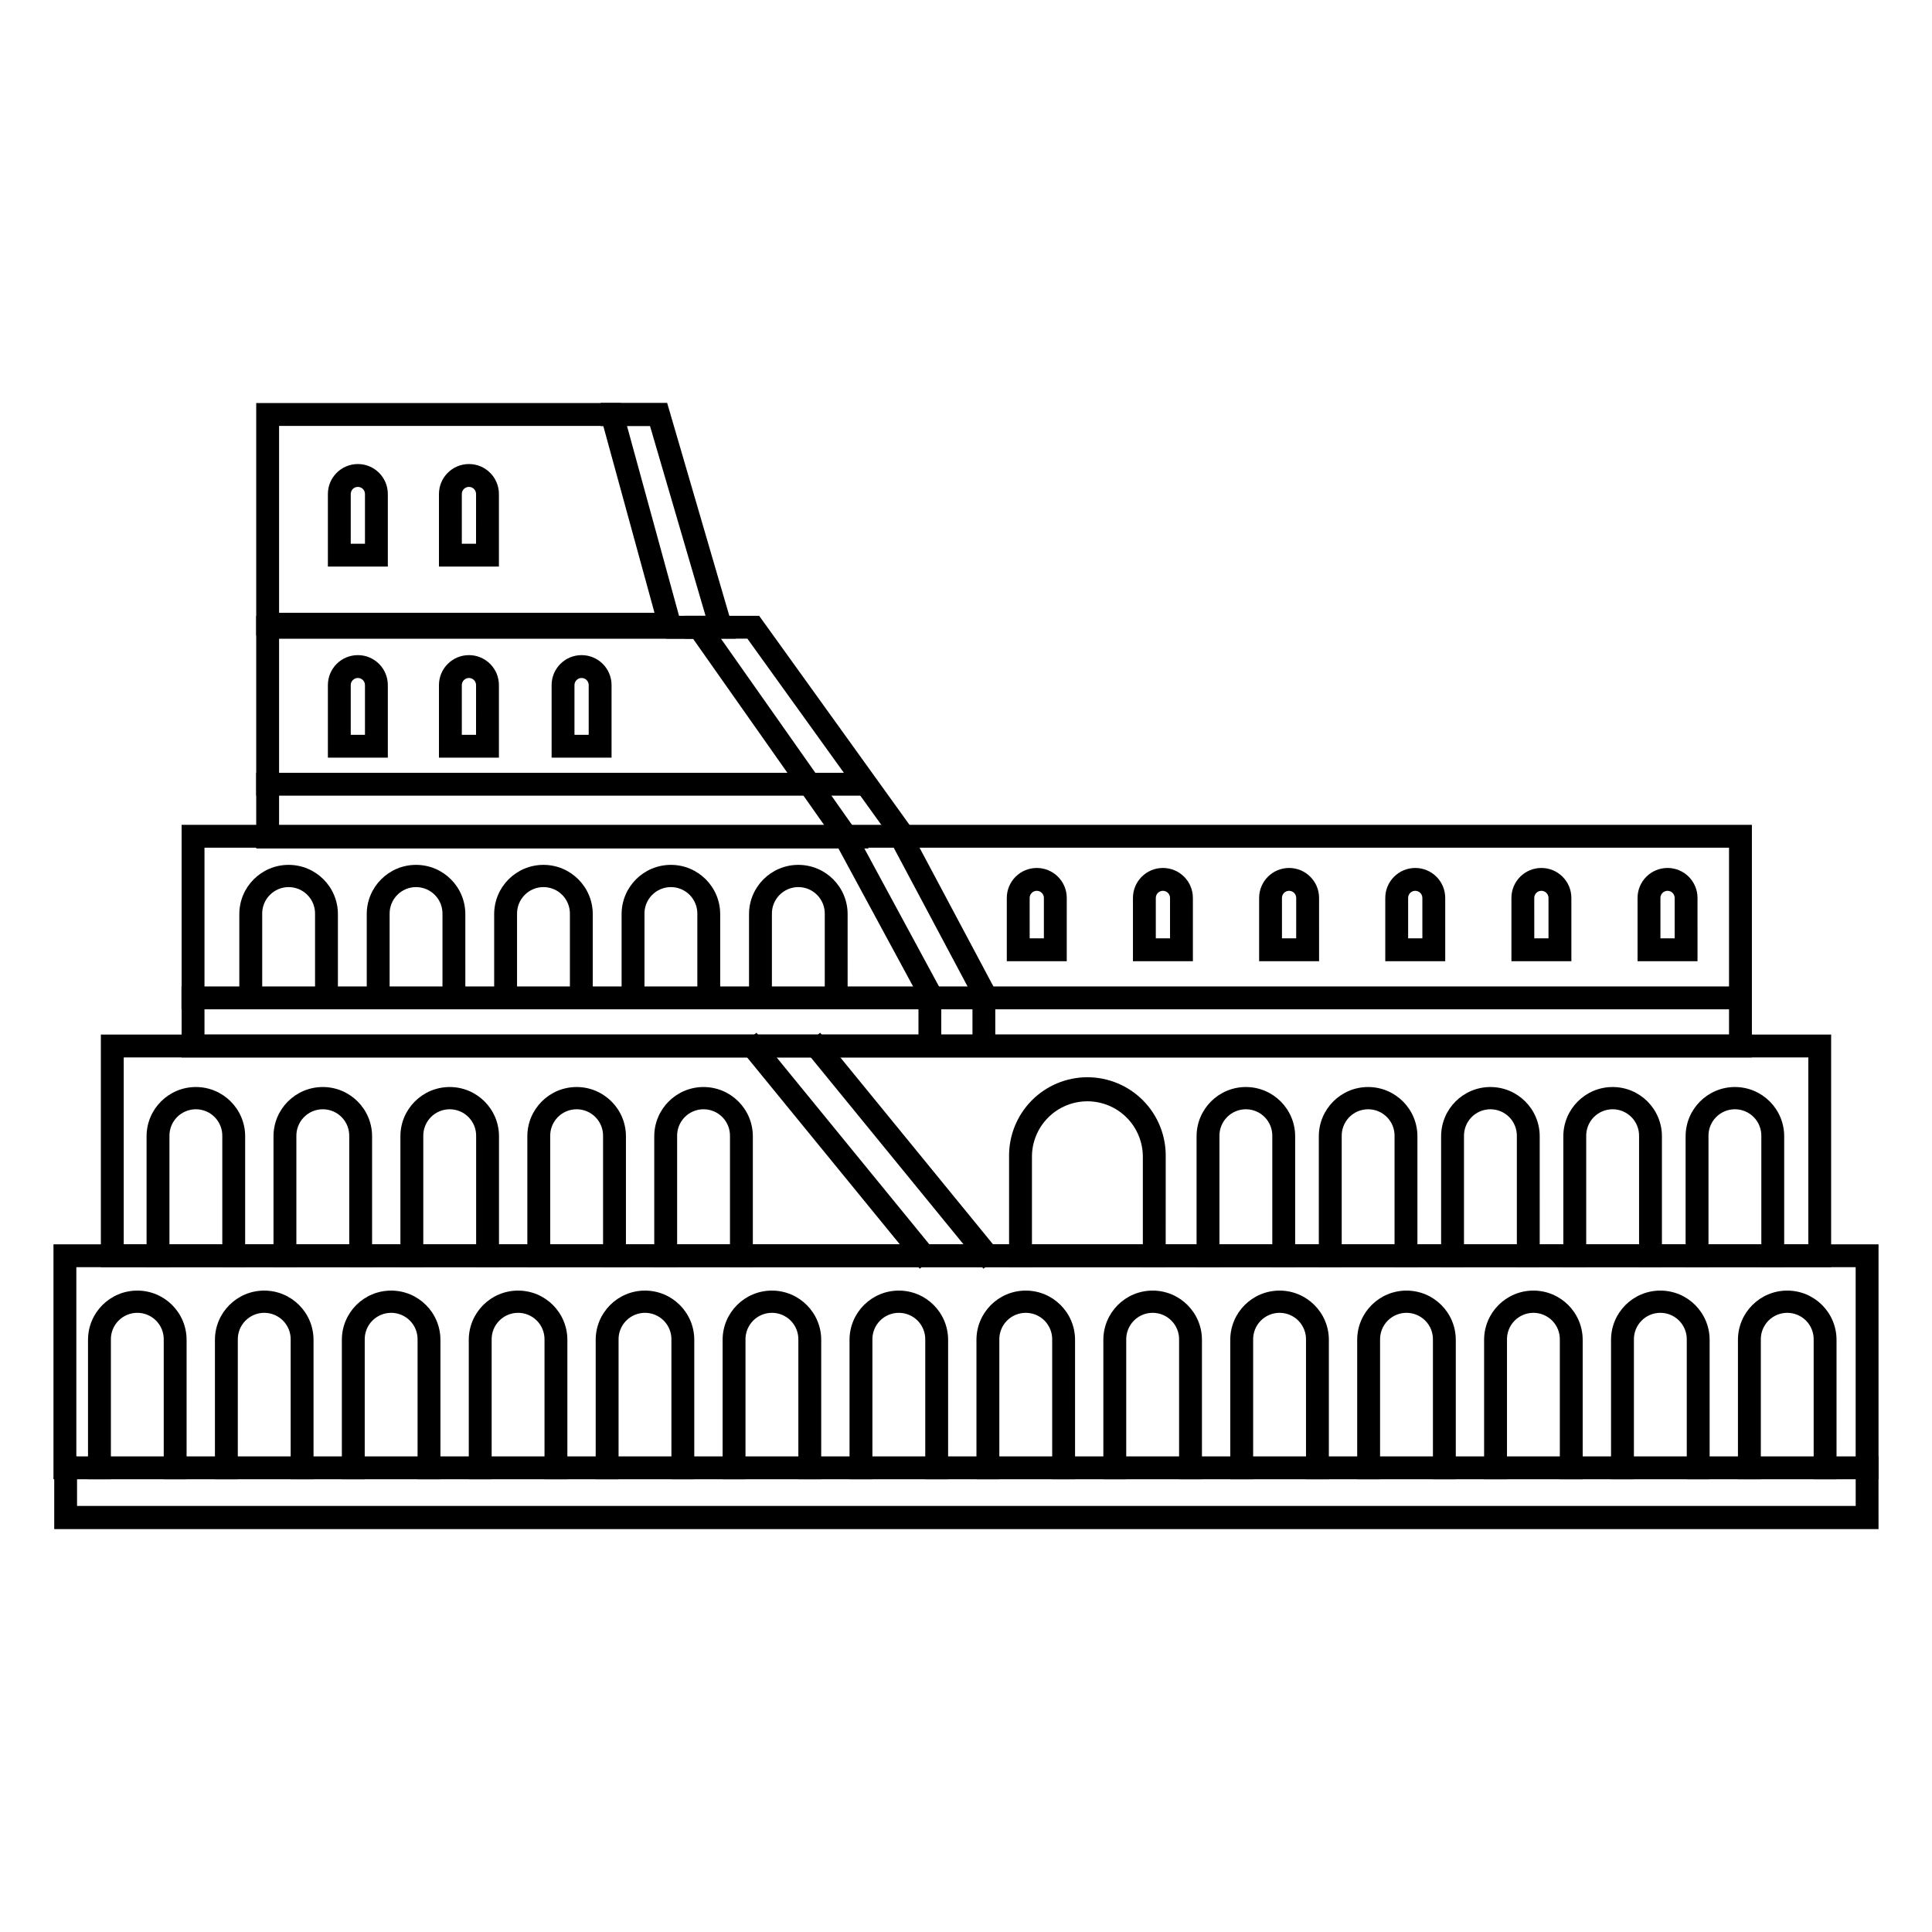
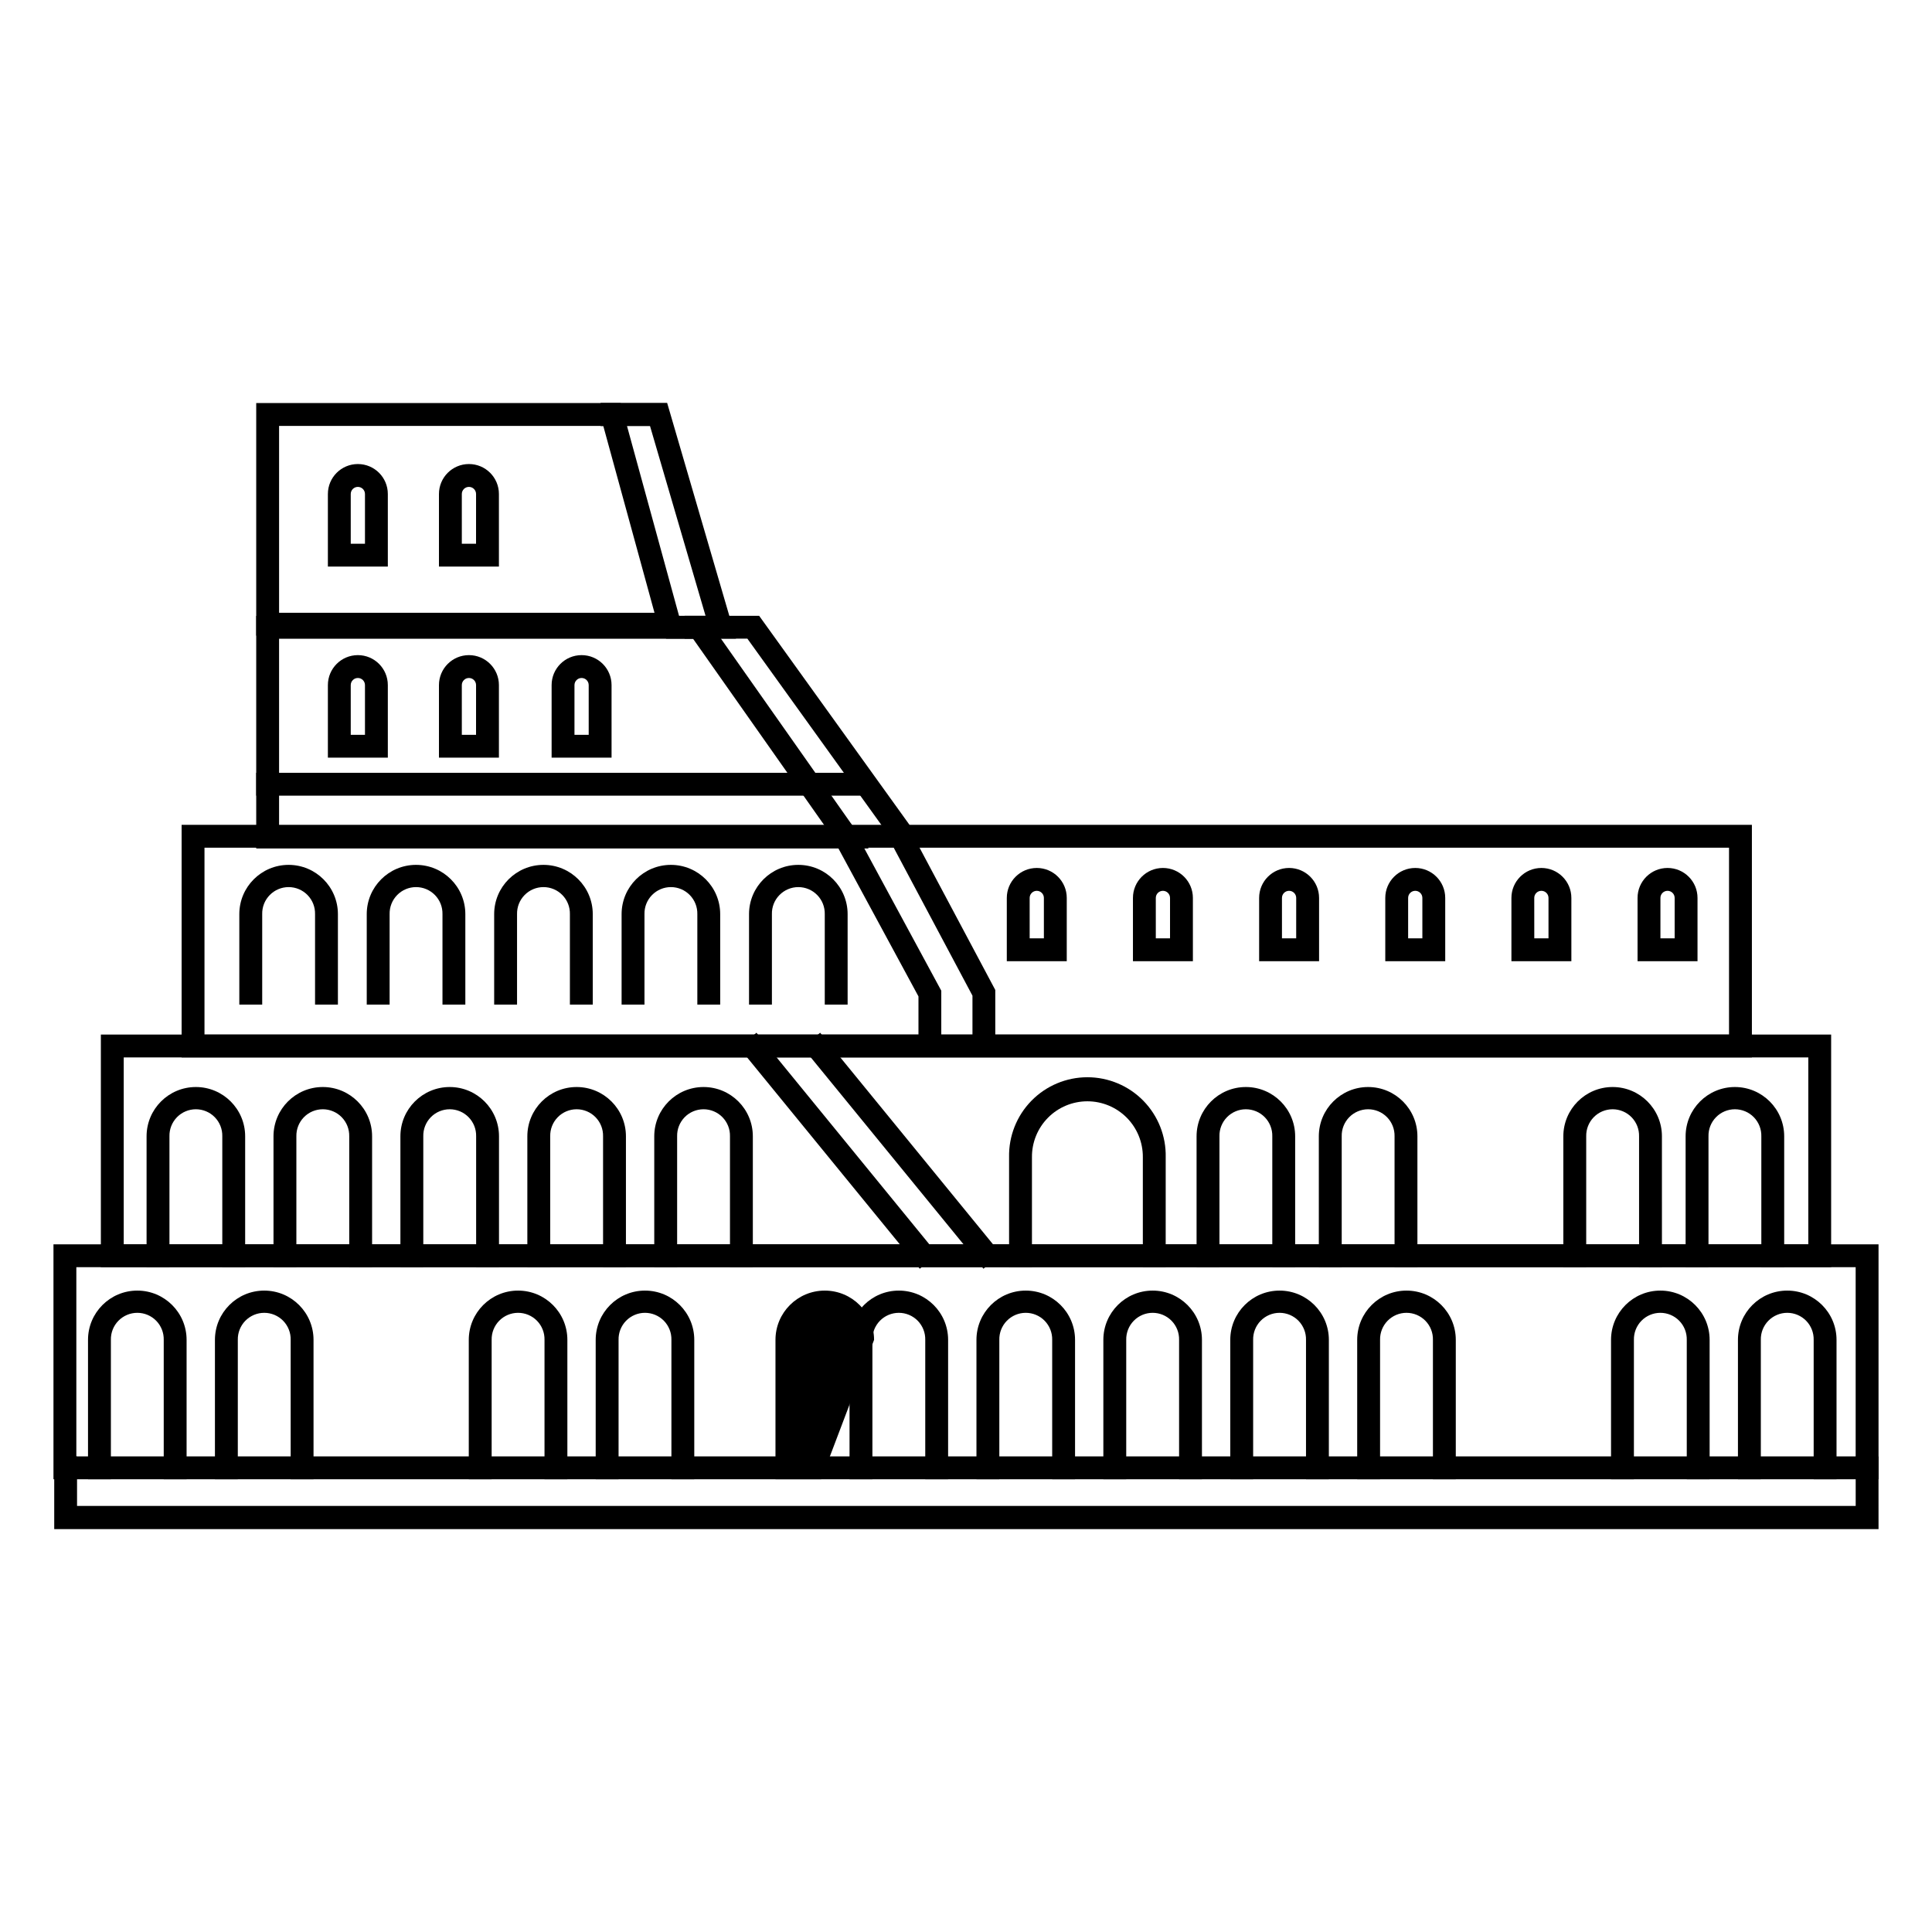
<svg xmlns="http://www.w3.org/2000/svg" fill="#000000" width="800px" height="800px" version="1.1" viewBox="144 144 512 512">
  <g>
    <path d="m641.83 536.02h-483.66v-62.258h483.66zm-477.6-6.059h471.54v-50.145h-471.54z" />
    <path d="m629.27 479.81h-458.54v-61.641h458.54zm-452.48-6.055h446.43v-49.527h-446.43z" />
    <path d="m608.27 424.23h-416.14v-61.641h416.14zm-410.08-6.059h404.02v-49.523h-404.02z" />
    <path d="m374.19 368.86h-162.29v-61.641h118.91zm-156.23-6.059h144.56l-34.852-49.523h-109.71z" />
    <path d="m325.39 312.45h-113.49v-61.641h96.594zm-107.43-6.059h99.488l-13.574-49.523h-85.914z" />
    <path d="m193.45 536.02h-6.059v-36.938c0.047-1.887-0.672-3.711-1.988-5.062-1.32-1.348-3.125-2.109-5.012-2.109s-3.695 0.762-5.016 2.109c-1.316 1.352-2.035 3.176-1.988 5.062v36.934l-6.062 0.004v-36.938c0-7.215 5.848-13.062 13.062-13.062s13.062 5.848 13.062 13.062z" />
    <path d="m227.09 536.02h-6.059v-36.938c0.047-1.887-0.672-3.711-1.992-5.062-1.316-1.348-3.125-2.109-5.012-2.109-1.887 0-3.691 0.762-5.012 2.109-1.316 1.352-2.035 3.176-1.992 5.062v36.934l-6.062 0.004v-36.938c0-7.215 5.848-13.062 13.062-13.062 7.215 0 13.066 5.848 13.066 13.062z" />
-     <path d="m260.72 536.02h-6.059v-36.938c0.047-1.887-0.672-3.711-1.988-5.062-1.32-1.348-3.125-2.109-5.012-2.109-1.887 0-3.695 0.762-5.016 2.109-1.316 1.352-2.035 3.176-1.988 5.062v36.934l-6.062 0.004v-36.938c0-7.215 5.848-13.062 13.062-13.062s13.062 5.848 13.062 13.062z" />
    <path d="m294.36 536.02h-6.059v-36.938c0.043-1.887-0.672-3.711-1.992-5.062-1.316-1.348-3.125-2.109-5.012-2.109s-3.695 0.762-5.012 2.109c-1.32 1.352-2.035 3.176-1.992 5.062v36.934l-6.062 0.004v-36.938c0-7.215 5.848-13.062 13.066-13.062 7.215 0 13.062 5.848 13.062 13.062z" />
    <path d="m327.99 536.02h-6.059v-36.938c0.047-1.887-0.672-3.711-1.988-5.062-1.32-1.348-3.129-2.109-5.016-2.109-1.887 0-3.691 0.762-5.012 2.109-1.316 1.352-2.035 3.176-1.988 5.062v36.934l-6.062 0.004v-36.938c0-7.215 5.848-13.062 13.062-13.062 7.215 0 13.062 5.848 13.062 13.062z" />
-     <path d="m361.63 536.02h-6.059v-36.938c0.043-1.887-0.672-3.711-1.992-5.062-1.316-1.348-3.125-2.109-5.012-2.109-1.887 0-3.695 0.762-5.012 2.109-1.32 1.352-2.035 3.176-1.992 5.062v36.934l-6.062 0.004v-36.938c0-7.215 5.848-13.062 13.062-13.062s13.066 5.848 13.066 13.062z" />
+     <path d="m361.63 536.02h-6.059v-36.938v36.934l-6.062 0.004v-36.938c0-7.215 5.848-13.062 13.062-13.062s13.066 5.848 13.066 13.062z" />
    <path d="m395.26 536.02h-6.059v-36.938c0.047-1.887-0.672-3.711-1.988-5.062-1.32-1.348-3.125-2.109-5.016-2.109-1.887 0-3.691 0.762-5.012 2.109-1.316 1.352-2.035 3.176-1.988 5.062v36.934l-6.062 0.004v-36.938c0-7.215 5.848-13.062 13.062-13.062 7.215 0 13.062 5.848 13.062 13.062z" />
    <path d="m428.9 536.02h-6.059v-36.938c0.043-1.887-0.676-3.711-1.992-5.062-1.316-1.348-3.125-2.109-5.012-2.109-1.887 0-3.695 0.762-5.012 2.109-1.32 1.352-2.039 3.176-1.992 5.062v36.934l-6.062 0.004v-36.938c0-7.215 5.848-13.062 13.062-13.062 7.215 0 13.066 5.848 13.066 13.062z" />
    <path d="m462.53 536.02h-6.059v-36.938c0.047-1.887-0.672-3.711-1.992-5.062-1.316-1.348-3.125-2.109-5.012-2.109s-3.691 0.762-5.012 2.109c-1.316 1.352-2.035 3.176-1.992 5.062v36.934l-6.062 0.004v-36.938c0-7.215 5.852-13.062 13.066-13.062s13.062 5.848 13.062 13.062z" />
    <path d="m496.16 536.02h-6.055v-36.938c0.043-1.887-0.676-3.711-1.992-5.062-1.316-1.348-3.125-2.109-5.012-2.109s-3.695 0.762-5.012 2.109c-1.32 1.352-2.035 3.176-1.992 5.062v36.934l-6.062 0.004v-36.938c0-7.215 5.848-13.062 13.062-13.062 7.215 0 13.066 5.848 13.066 13.062z" />
    <path d="m529.8 536.02h-6.059v-36.938c0.047-1.887-0.672-3.711-1.992-5.062-1.316-1.348-3.125-2.109-5.012-2.109s-3.691 0.762-5.012 2.109c-1.316 1.352-2.035 3.176-1.992 5.062v36.934l-6.062 0.004v-36.938c0-7.215 5.852-13.062 13.066-13.062 7.215 0 13.062 5.848 13.062 13.062z" />
-     <path d="m563.43 536.02h-6.059v-36.938c0.047-1.887-0.672-3.711-1.988-5.062-1.32-1.348-3.125-2.109-5.012-2.109s-3.695 0.762-5.016 2.109c-1.316 1.352-2.035 3.176-1.988 5.062v36.934l-6.062 0.004v-36.938c0-7.215 5.848-13.062 13.062-13.062s13.062 5.848 13.062 13.062z" />
    <path d="m597.07 536.02h-6.059v-36.938c0.043-1.887-0.672-3.711-1.992-5.062-1.316-1.348-3.125-2.109-5.012-2.109-1.887 0-3.695 0.762-5.012 2.109-1.32 1.352-2.035 3.176-1.992 5.062v36.934l-6.062 0.004v-36.938c0-7.215 5.848-13.062 13.066-13.062 7.215 0 13.062 5.848 13.062 13.062z" />
    <path d="m208.97 479.81h-6.059v-34.672c0.047-1.887-0.672-3.711-1.988-5.062-1.32-1.352-3.125-2.109-5.012-2.109-1.891 0-3.695 0.758-5.016 2.109-1.316 1.352-2.035 3.176-1.988 5.062v34.672l-6.062-0.004v-34.668c0-7.215 5.848-13.066 13.062-13.066s13.062 5.852 13.062 13.066z" />
    <path d="m242.61 479.81h-6.059v-34.672c0.043-1.887-0.672-3.711-1.992-5.062-1.316-1.352-3.125-2.109-5.012-2.109s-3.695 0.758-5.012 2.109c-1.32 1.352-2.035 3.176-1.992 5.062v34.672l-6.062-0.004v-34.668c0-7.215 5.848-13.066 13.062-13.066 7.215 0 13.066 5.852 13.066 13.066z" />
    <path d="m246.78 294.15h-15.887v-19.234c0-4.387 3.559-7.941 7.945-7.941 4.387 0 7.941 3.555 7.941 7.941zm-9.828-6.059h3.769v-13.176c0-1.039-0.844-1.883-1.883-1.883-1.043 0-1.887 0.844-1.887 1.883z" />
    <path d="m246.78 344.79h-15.887v-19.23c0-4.391 3.559-7.945 7.945-7.945 4.387 0 7.941 3.555 7.941 7.945zm-9.828-6.059h3.769v-13.172c0-1.043-0.844-1.887-1.883-1.887-1.043 0-1.887 0.844-1.887 1.887z" />
    <path d="m276.22 344.79h-15.891v-19.23c0-4.391 3.559-7.945 7.945-7.945 4.387 0 7.945 3.555 7.945 7.945zm-9.832-6.059h3.769l0.004-13.172c0-1.043-0.844-1.887-1.887-1.887-1.043 0-1.887 0.844-1.887 1.887z" />
    <path d="m306.07 344.79h-15.887v-19.23c0-4.391 3.555-7.945 7.945-7.945 4.387 0 7.941 3.555 7.941 7.945zm-9.828-6.059h3.769v-13.172c0-1.043-0.844-1.887-1.883-1.887-1.043 0-1.887 0.844-1.887 1.887z" />
    <path d="m276.22 294.15h-15.891v-19.234c0-4.387 3.559-7.941 7.945-7.941 4.387 0 7.945 3.555 7.945 7.941zm-9.832-6.059h3.769l0.004-13.176c0-1.039-0.844-1.883-1.887-1.883-1.043 0-1.887 0.844-1.887 1.883z" />
    <path d="m426.7 398.73h-15.887v-16.77c0-4.387 3.559-7.941 7.945-7.941 4.387 0 7.945 3.555 7.945 7.941zm-9.828-6.059h3.769v-10.711c0-1.039-0.844-1.883-1.883-1.883-1.043 0-1.887 0.844-1.887 1.883z" />
    <path d="m460.13 398.73h-15.887v-16.77c0-4.387 3.559-7.941 7.945-7.941 4.387 0 7.941 3.555 7.941 7.941zm-9.828-6.059h3.769v-10.711c0-1.039-0.844-1.883-1.887-1.883-1.039 0-1.883 0.844-1.883 1.883z" />
    <path d="m493.57 398.73h-15.887v-16.77c0-4.387 3.555-7.941 7.941-7.941 4.387 0 7.945 3.555 7.945 7.941zm-9.836-6.059h3.769l0.004-10.711c0-1.039-0.848-1.883-1.887-1.883-1.043 0-1.887 0.844-1.887 1.883z" />
    <path d="m527 398.73h-15.887v-16.77c0-4.387 3.559-7.941 7.945-7.941 4.387 0 7.941 3.555 7.941 7.941zm-9.828-6.059h3.769v-10.711c0-1.039-0.844-1.883-1.883-1.883-1.043 0-1.887 0.844-1.887 1.883z" />
    <path d="m560.43 398.73h-15.887v-16.77c0-4.387 3.555-7.941 7.941-7.941s7.945 3.555 7.945 7.941zm-9.828-6.059h3.766v-10.711c0-1.039-0.844-1.883-1.887-1.883s-1.887 0.844-1.887 1.883z" />
    <path d="m593.86 398.73h-15.891v-16.77c0-4.387 3.559-7.941 7.945-7.941s7.945 3.555 7.945 7.941zm-9.828-6.059h3.769v-10.711c0-1.039-0.844-1.883-1.883-1.883-1.043 0-1.887 0.844-1.887 1.883z" />
    <path d="m276.24 479.81h-6.059v-34.672c0.047-1.887-0.672-3.711-1.992-5.062-1.316-1.352-3.125-2.109-5.012-2.109-1.887 0-3.691 0.758-5.012 2.109-1.316 1.352-2.035 3.176-1.988 5.062v34.672l-6.066-0.004v-34.668c0-7.215 5.852-13.066 13.066-13.066 7.215 0 13.062 5.852 13.062 13.066z" />
    <path d="m309.88 479.81h-6.062v-34.672c0.047-1.887-0.672-3.711-1.988-5.062-1.32-1.352-3.125-2.109-5.012-2.109-1.887 0-3.695 0.758-5.012 2.109-1.32 1.352-2.039 3.176-1.992 5.062v34.672l-6.062-0.004v-34.668c0-7.215 5.848-13.066 13.062-13.066s13.066 5.852 13.066 13.066z" />
    <path d="m343.51 479.81h-6.059v-34.672c0.047-1.887-0.672-3.711-1.988-5.062-1.32-1.352-3.129-2.109-5.016-2.109s-3.691 0.758-5.012 2.109c-1.316 1.352-2.035 3.176-1.988 5.062v34.672l-6.062-0.004v-34.668c0-7.215 5.848-13.066 13.062-13.066 7.215 0 13.062 5.852 13.062 13.066z" />
    <path d="m233.55 410.23h-6.059v-23.969c0.047-1.887-0.672-3.711-1.988-5.059-1.32-1.352-3.125-2.113-5.012-2.113-1.887 0-3.695 0.762-5.012 2.113-1.32 1.348-2.039 3.172-1.992 5.059v23.965l-6.066 0.004v-23.969c0-7.215 5.848-13.062 13.062-13.062s13.066 5.848 13.066 13.062z" />
    <path d="m267.32 410.23h-6.059v-23.969c0.043-1.887-0.672-3.711-1.992-5.059-1.316-1.352-3.125-2.113-5.012-2.113-1.887 0-3.695 0.762-5.012 2.113-1.32 1.348-2.035 3.172-1.992 5.059v23.965l-6.062 0.004v-23.969c0-7.215 5.848-13.062 13.062-13.062s13.066 5.848 13.066 13.062z" />
    <path d="m301.09 410.23h-6.059v-23.969c0.043-1.887-0.676-3.711-1.992-5.059-1.316-1.352-3.125-2.113-5.012-2.113-1.887 0-3.695 0.762-5.012 2.113-1.32 1.348-2.035 3.172-1.992 5.059v23.965l-6.062 0.004v-23.969c0-7.215 5.848-13.062 13.062-13.062 7.215 0 13.066 5.848 13.066 13.062z" />
    <path d="m334.86 410.23h-6.059v-23.969c0.043-1.887-0.676-3.711-1.992-5.059-1.316-1.352-3.125-2.113-5.012-2.113s-3.695 0.762-5.012 2.113c-1.32 1.348-2.039 3.172-1.992 5.059v23.965l-6.062 0.004v-23.969c0-7.215 5.848-13.062 13.062-13.062 7.215 0 13.066 5.848 13.066 13.062z" />
    <path d="m368.63 410.23h-6.059v-23.969c0.043-1.887-0.676-3.711-1.992-5.059-1.32-1.352-3.125-2.113-5.012-2.113-1.887 0-3.695 0.762-5.012 2.113-1.32 1.348-2.039 3.172-1.992 5.059v23.965l-6.062 0.004v-23.969c0-7.215 5.848-13.062 13.062-13.062s13.066 5.848 13.066 13.062z" />
    <path d="m452.92 479.81h-6.055v-29.141c0.031-3.918-1.504-7.684-4.262-10.469-2.758-2.781-6.516-4.344-10.434-4.344s-7.676 1.562-10.434 4.344c-2.758 2.785-4.293 6.551-4.258 10.469v29.141h-6.062v-29.141c-0.113-5.578 2.019-10.969 5.926-14.957 3.902-3.984 9.25-6.231 14.828-6.231 5.582 0 10.926 2.246 14.832 6.231 3.902 3.988 6.039 9.379 5.922 14.957z" />
    <path d="m487.23 479.81h-6.059v-34.672c0.047-1.887-0.672-3.711-1.988-5.062-1.32-1.352-3.129-2.109-5.016-2.109s-3.691 0.758-5.012 2.109c-1.316 1.352-2.035 3.176-1.988 5.062v34.672l-6.062-0.004v-34.668c0-7.215 5.848-13.066 13.062-13.066s13.062 5.852 13.062 13.066z" />
    <path d="m519.63 479.81h-6.059v-34.672c0.047-1.887-0.672-3.711-1.988-5.062-1.32-1.352-3.125-2.109-5.012-2.109-1.891 0-3.695 0.758-5.016 2.109-1.316 1.352-2.035 3.176-1.988 5.062v34.672l-6.066-0.004v-34.668c0-7.215 5.852-13.066 13.066-13.066 7.215 0 13.062 5.852 13.062 13.066z" />
-     <path d="m552.04 479.81h-6.059v-34.672c0.043-1.887-0.672-3.711-1.992-5.062-1.316-1.352-3.125-2.109-5.012-2.109-1.887 0-3.695 0.758-5.012 2.109-1.32 1.352-2.035 3.176-1.992 5.062v34.672l-6.062-0.004v-34.668c0-7.215 5.848-13.066 13.062-13.066s13.066 5.852 13.066 13.066z" />
    <path d="m584.43 479.81h-6.059v-34.672c0.043-1.887-0.672-3.711-1.992-5.062-1.316-1.352-3.125-2.109-5.012-2.109-1.887 0-3.695 0.758-5.012 2.109-1.32 1.352-2.035 3.176-1.992 5.062v34.672l-6.062-0.004v-34.668c0-7.215 5.852-13.066 13.066-13.066s13.062 5.852 13.062 13.066z" />
    <path d="m616.83 479.81h-6.059v-34.672c0.047-1.887-0.672-3.711-1.988-5.062-1.32-1.352-3.125-2.109-5.016-2.109-1.887 0-3.691 0.758-5.012 2.109-1.316 1.352-2.035 3.176-1.988 5.062v34.672l-6.062-0.004v-34.668c0-7.215 5.848-13.066 13.062-13.066 7.215 0 13.062 5.852 13.062 13.066z" />
    <path d="m630.7 536.02h-6.059v-36.938c0.047-1.887-0.672-3.711-1.988-5.062-1.32-1.348-3.125-2.109-5.012-2.109s-3.695 0.762-5.012 2.109c-1.32 1.352-2.039 3.176-1.992 5.062v36.934l-6.062 0.004v-36.938c0-7.215 5.848-13.062 13.062-13.062s13.062 5.848 13.062 13.062z" />
    <path d="m339.78 421.52 4.691-3.832 47.965 58.707-4.691 3.832z" />
    <path d="m356.66 421.52 4.691-3.832 47.965 58.707-4.691 3.832z" />
-     <path d="m192.09 405.42h414.45v6.059h-414.45z" />
    <path d="m393.45 422.57h-6.047v-14.512l-23.273-43.023 5.34-2.824 23.98 44.336z" />
    <path d="m407.76 422.37h-6.047v-14.508l-22.469-42.219 5.34-2.824 23.176 43.531z" />
    <path d="m211.9 348.8h161.91v6.059h-161.91z" />
    <path d="m641.83 549.23h-483.46v-19.246h6.047v13.102h471.36v-13.102h6.047z" />
    <path d="m339.04 313.24h-18.543v-6.047h10.48l-14.711-50.277h-13.098v-6.148h17.633z" />
    <path d="m381.56 368.16-39.5-54.914h-16.625v-6.047h19.75l41.312 57.438z" />
  </g>
</svg>